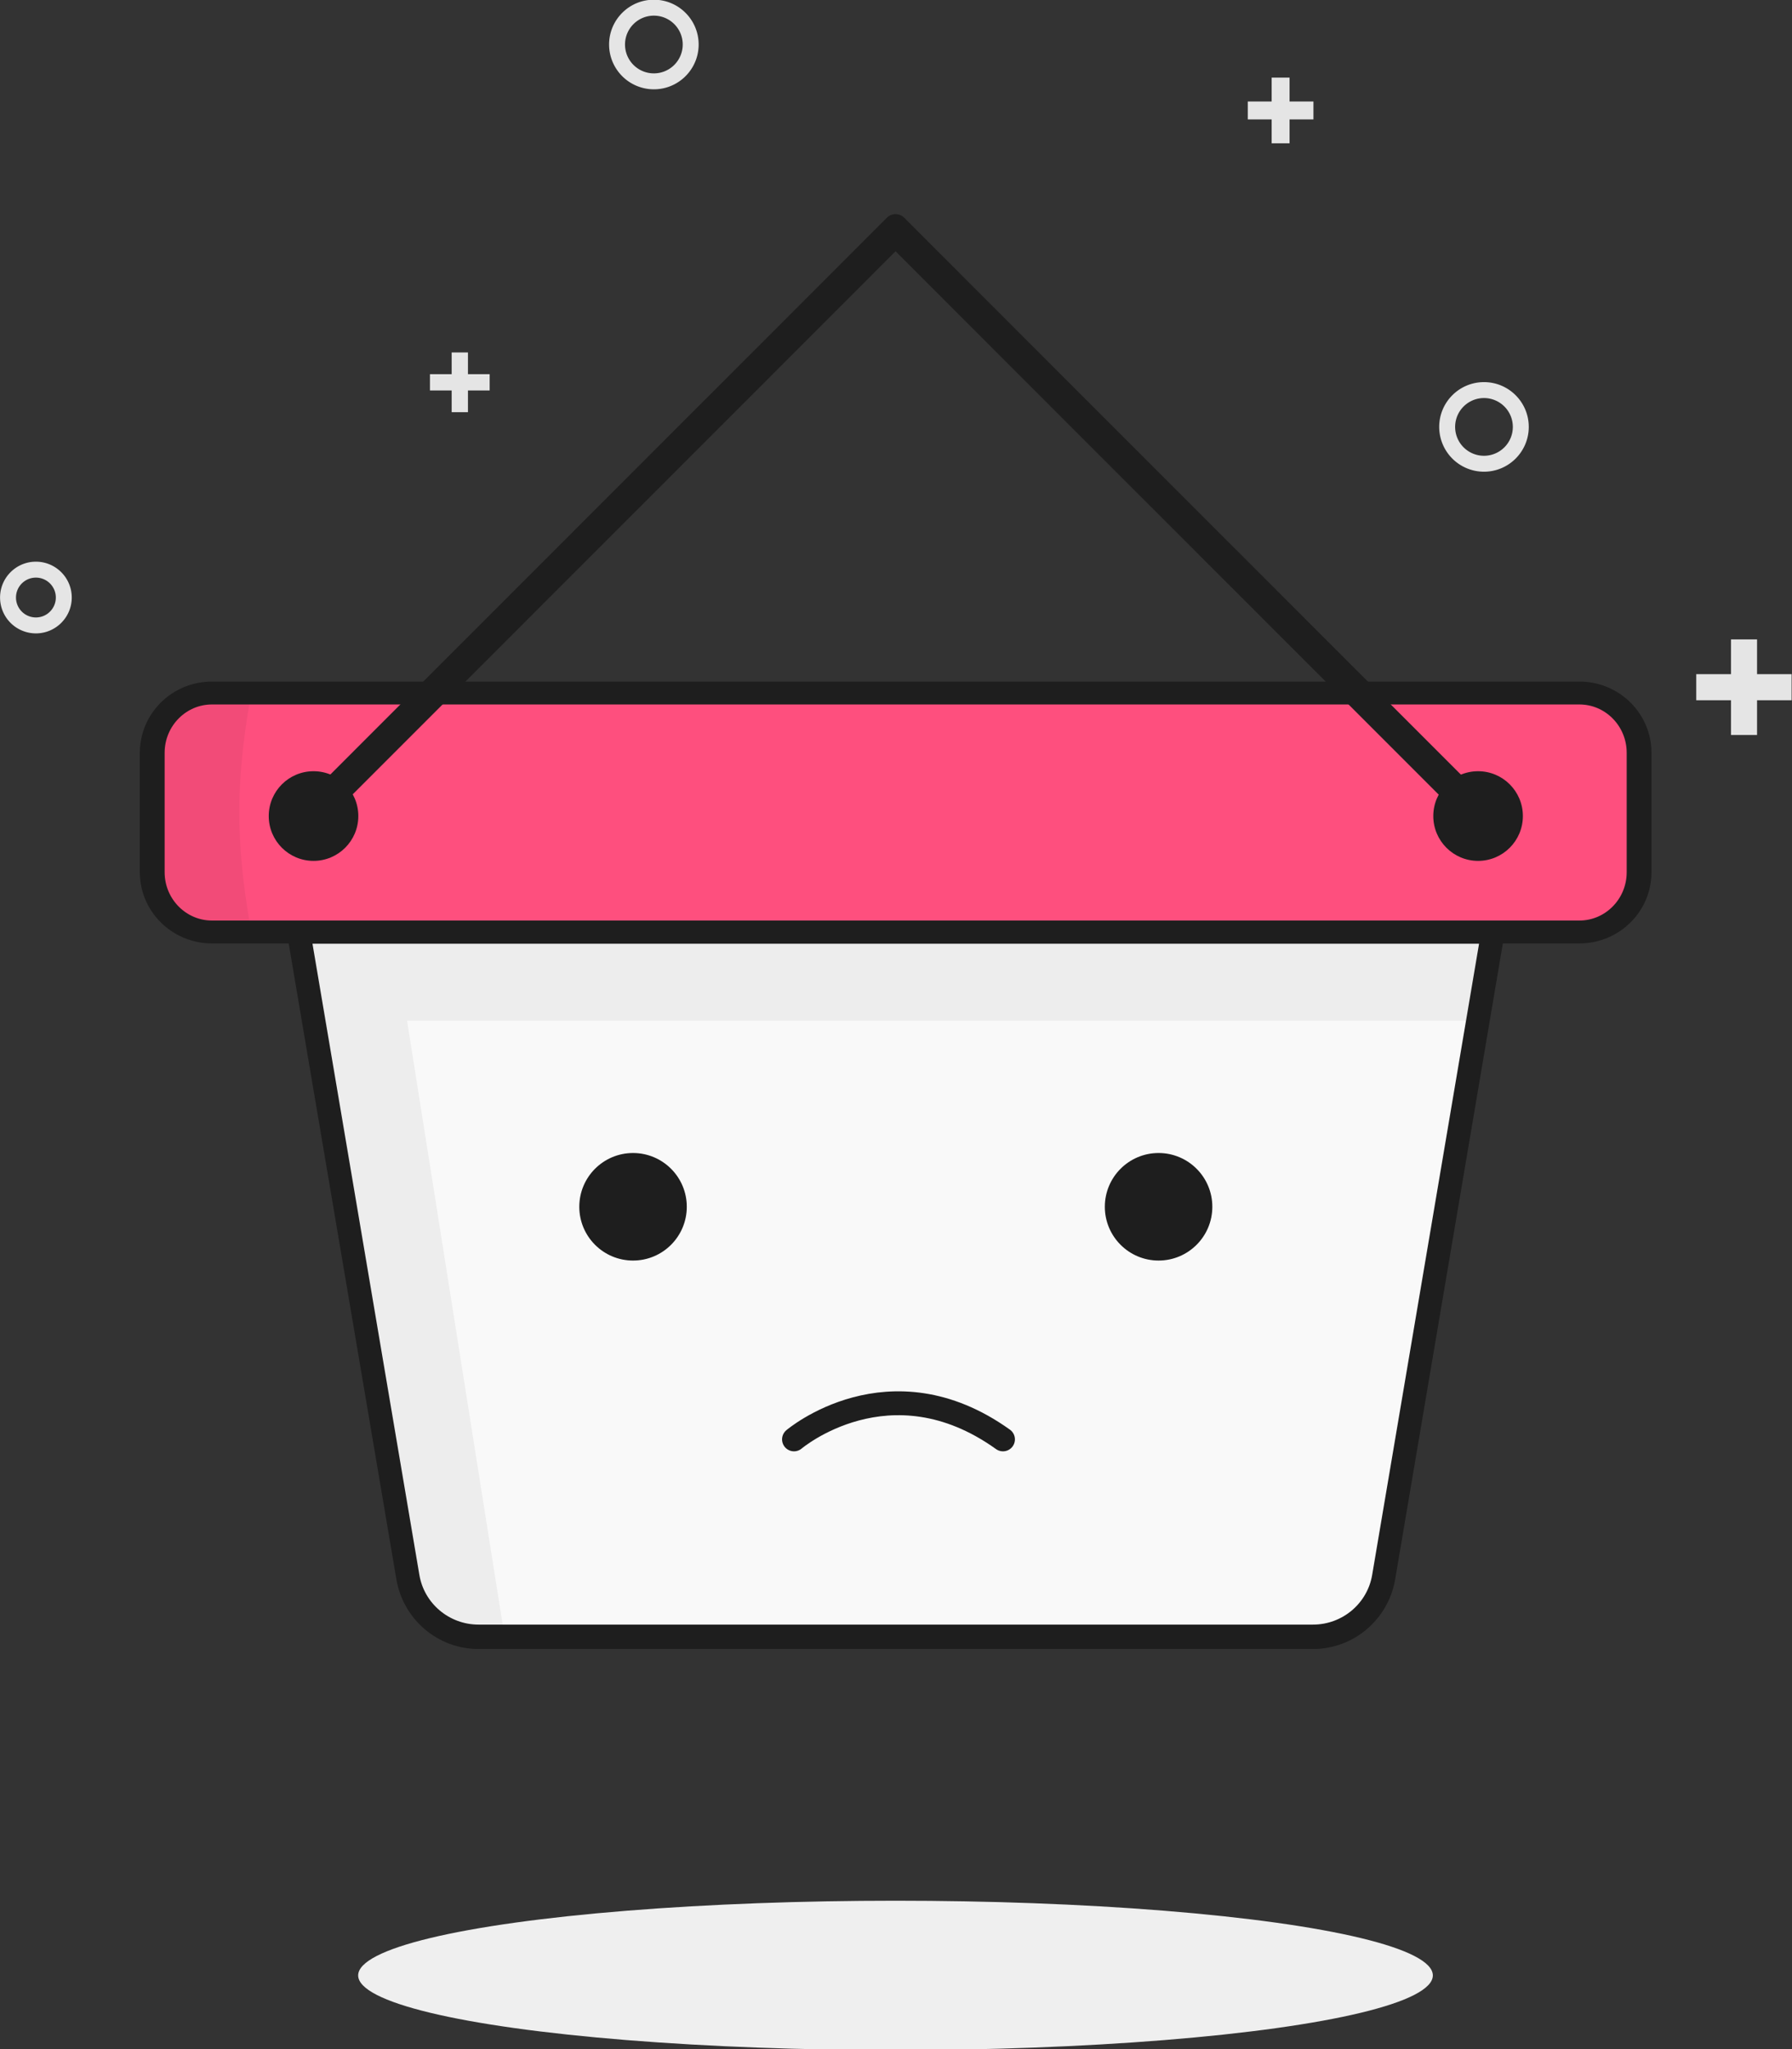
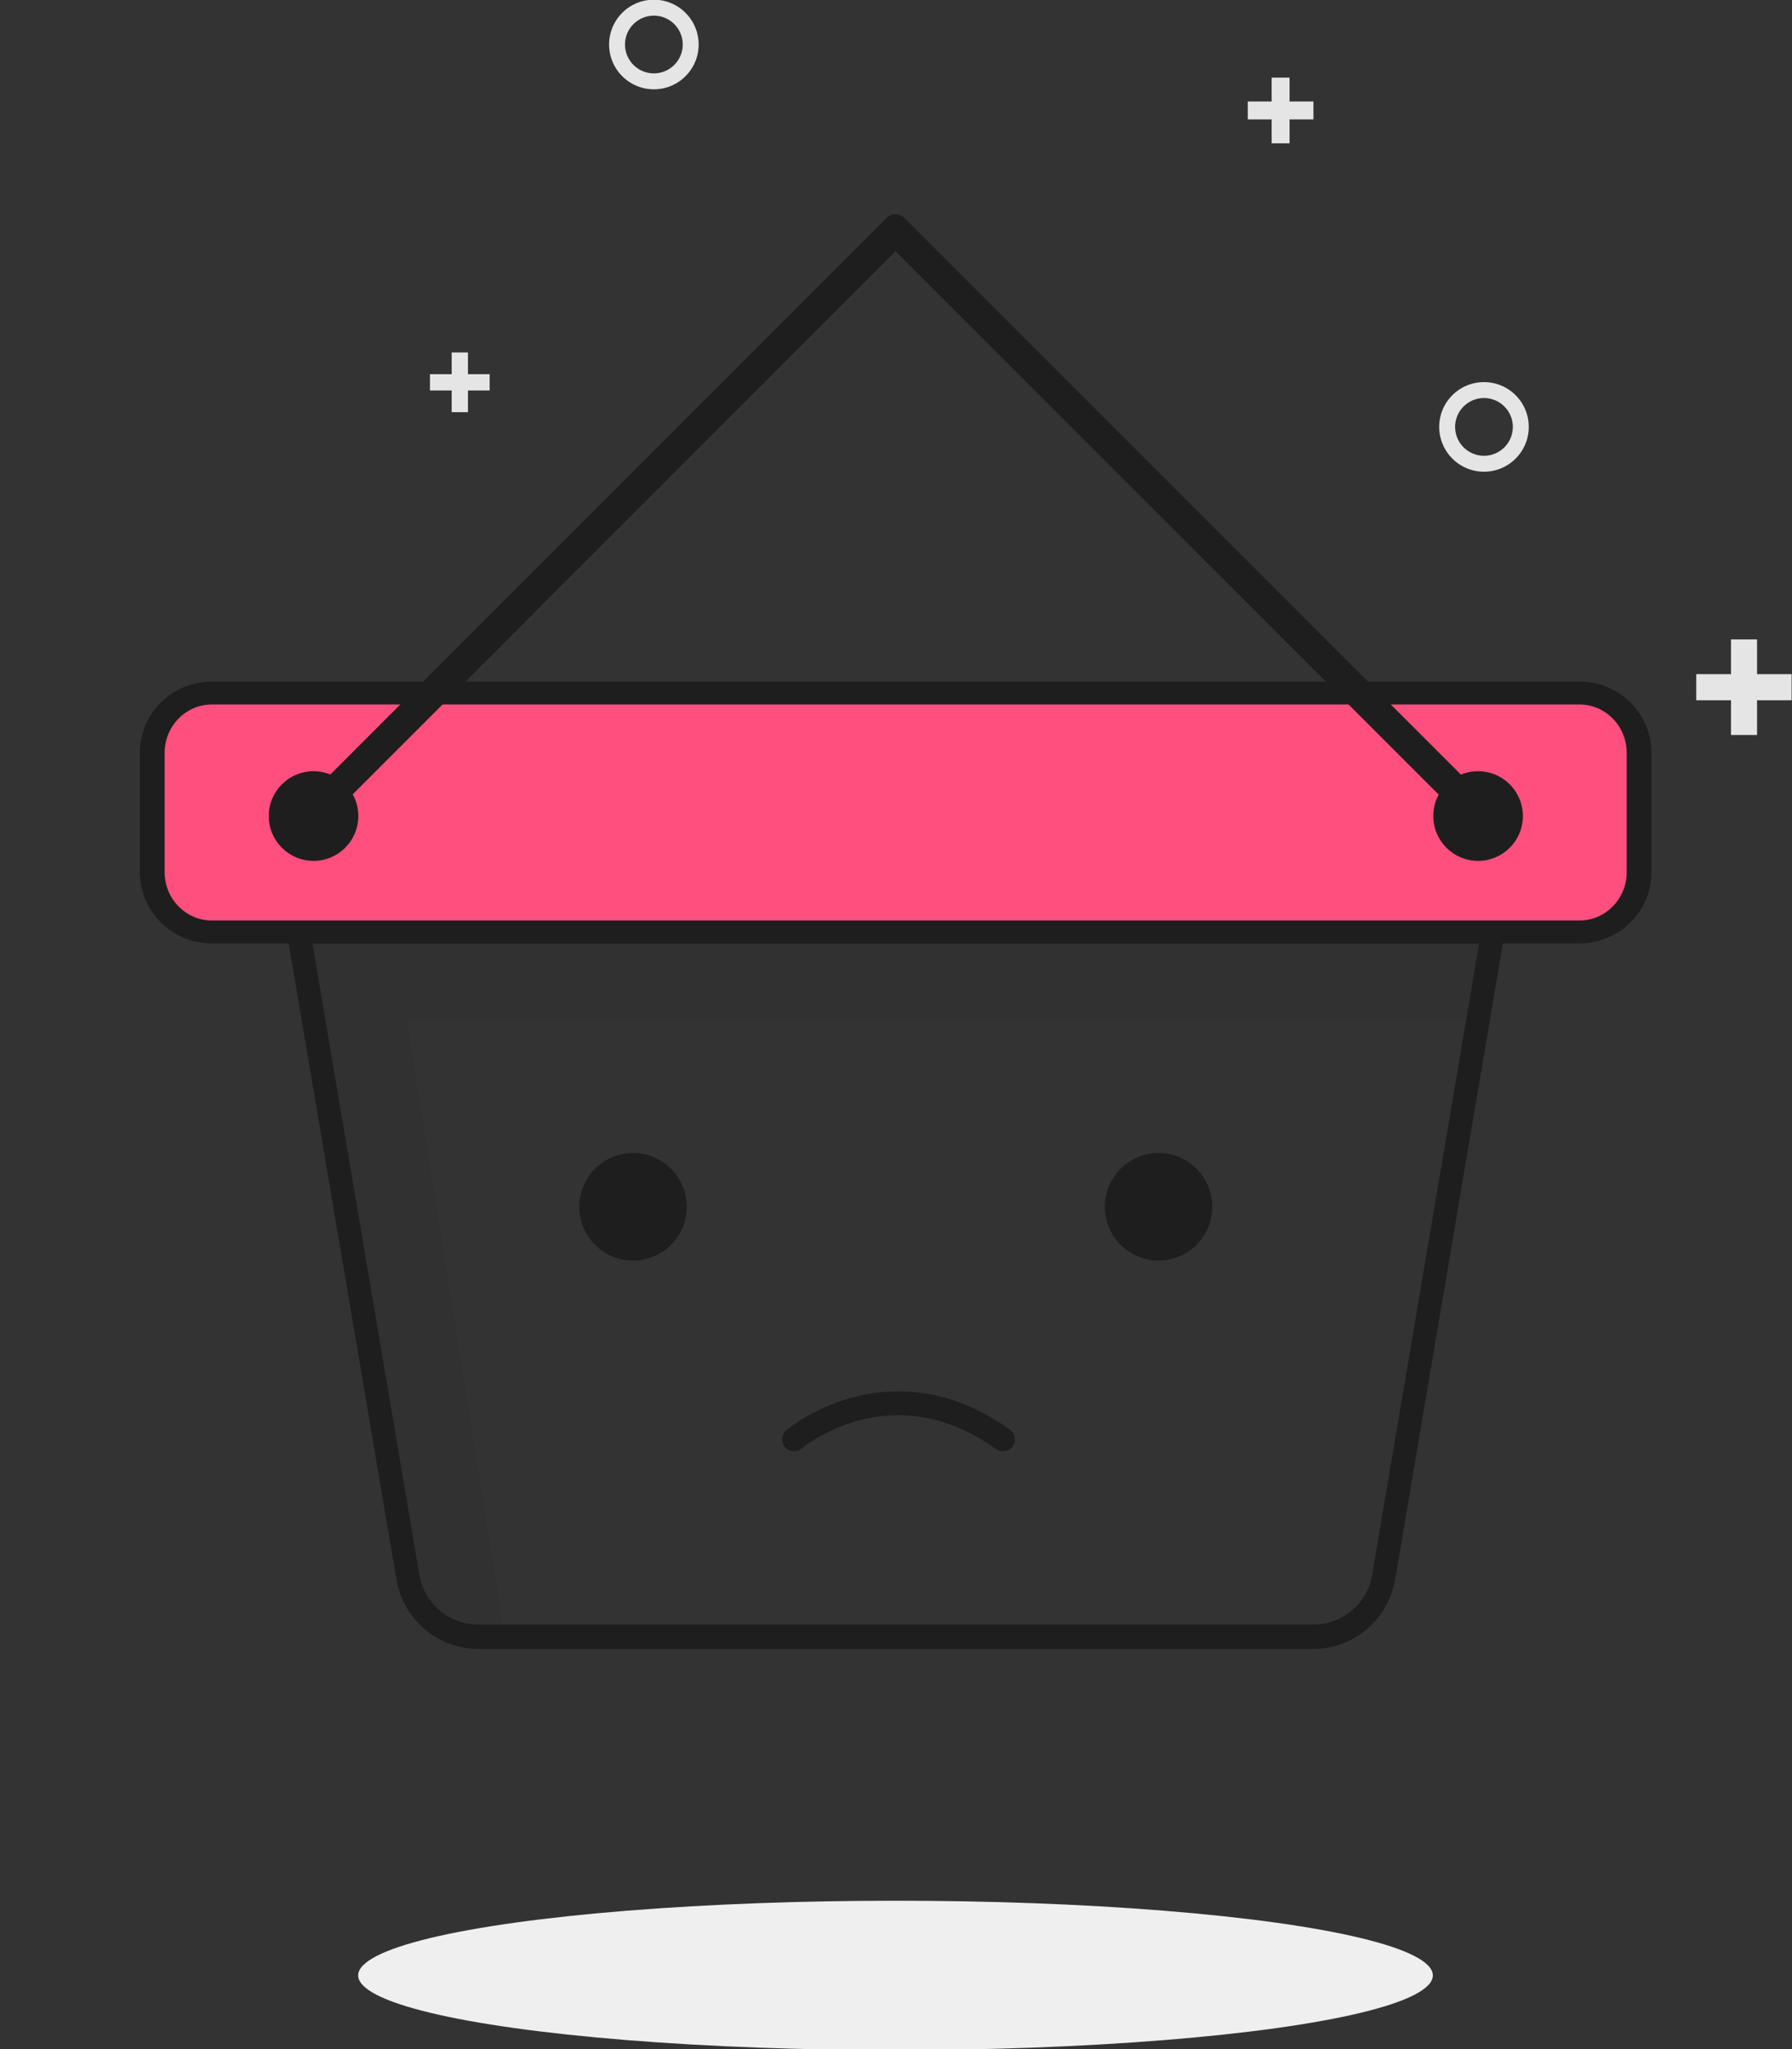
<svg xmlns="http://www.w3.org/2000/svg" viewBox="0 0 300 343" xml:space="preserve" style="fill-rule:evenodd;clip-rule:evenodd;stroke-linecap:round;stroke-linejoin:round;stroke-miterlimit:1.5">
  <rect x="0" y="0" width="300" height="343" fill="#333333" stroke="none" />
  <g transform="scale(.824 .891)">
    <path style="fill:none" d="M0 0h364v385H0z" />
    <clipPath id="a">
      <path d="M0 0h364v385H0z" />
    </clipPath>
    <g clip-path="url(#a)">
      <ellipse cx="186" cy="353" rx="90" ry="4" style="fill:#efefef" transform="matrix(1.213 0 0 3.508 -43.68 -867.232)" />
      <g transform="matrix(-1.134 0 0 -1.095 399.72 499.109)">
-         <path d="M299 296H85l19.587-110.751c1.047-5.918 6.396-10.249 12.66-10.249h149.506c6.264 0 11.613 4.331 12.66 10.249L299 296Z" style="fill:#f9f9f9" />
        <clipPath id="b">
          <path d="M299 296H85l19.587-110.751c1.047-5.918 6.396-10.249 12.66-10.249h149.506c6.264 0 11.613 4.331 12.66 10.249L299 296Z" />
        </clipPath>
        <g clip-path="url(#b)">
          <path d="M87.453 190v-15H284v15H104.169l16.128 101.827-14.815 2.346L88.982 190h-1.529Z" style="fill-opacity:.05" transform="matrix(-1.07 0 0 -1.025 391.02 475.449)" />
        </g>
        <path d="M299 296H85l19.587-110.751c1.047-5.918 6.396-10.249 12.66-10.249h149.506c6.264 0 11.613 4.331 12.66 10.249L299 296Z" style="fill:none;stroke:#1e1e1e;stroke-width:4.19px" />
      </g>
      <circle cx="148" cy="227" r="7" style="fill:#1e1e1e" transform="matrix(1.56 0 0 1.443 -102.266 -100.86)" />
      <circle cx="148" cy="227" r="7" style="fill:#1e1e1e" transform="matrix(1.56 0 0 1.443 4.507 -100.86)" />
      <path d="M169 260s16-13.605 35 0" style="fill:none;stroke:#1e1e1e;stroke-width:4px" transform="matrix(1.213 0 0 1.122 -43.68 -21.326)" />
      <g transform="matrix(1.223 0 0 1.044 -47.342 -7.622)">
        <path d="M311 142.75c0-5.933-4.445-10.75-9.92-10.75H73.92c-5.475 0-9.92 4.817-9.92 10.75v21.5c0 5.933 4.445 10.75 9.92 10.75h227.16c5.475 0 9.92-4.817 9.92-10.75v-21.5Z" style="fill:#fe4f7e" />
        <clipPath id="c">
          <path d="M311 142.75c0-5.933-4.445-10.75-9.92-10.75H73.92c-5.475 0-9.92 4.817-9.92 10.75v21.5c0 5.933 4.445 10.75 9.92 10.75h227.16c5.475 0 9.92-4.817 9.92-10.75v-21.5Z" />
        </clipPath>
        <g clip-path="url(#c)">
-           <path d="M118.5 133c-12.418 0-22.5 10.082-22.5 22.5s10.082 22.5 22.5 22.5c-1.242-6.75-2.25-14.508-2.25-22.5 0-7.992 1.008-15.75 2.25-22.5Z" style="fill-opacity:.05" transform="matrix(1.058 0 0 1.051 -44.521 -9.948)" />
-         </g>
+           </g>
        <path d="M311 142.75c0-5.933-4.445-10.75-9.92-10.75H73.92c-5.475 0-9.92 4.817-9.92 10.75v21.5c0 5.933 4.445 10.75 9.92 10.75h227.16c5.475 0 9.92-4.817 9.92-10.75v-21.5Z" style="fill:none;stroke:#1e1e1e;stroke-width:4.12px" />
      </g>
      <g>
        <path d="M148.553 36.45a2.042 2.042 0 0 1 2.889 0L248.997 134l-3.535 3.536L150 42.074l-95.462 95.462L51.003 134l97.55-97.55Z" style="fill:#1e1e1e" transform="matrix(1.213 0 0 1.122 0 0)" />
        <circle cx="148" cy="227" r="7" style="fill:#1e1e1e" transform="matrix(1.3 0 0 1.203 -128.7 -119.781)" />
        <circle cx="148" cy="227" r="7" style="fill:#1e1e1e" transform="matrix(1.3 0 0 1.203 107.9 -119.781)" />
      </g>
      <g>
        <path d="M247 36h4v3h-4v4h-3v-4h-4v-3h4v-4h3v4Z" style="fill:#e5e5e5" transform="matrix(1.213 0 0 1.122 -37.613 -21.326)" />
        <path d="M247 36h4v3h-4v4h-3v-4h-4v-3h4v-4h3v4Z" style="fill:#e5e5e5" transform="matrix(1.765 0 0 1.633 -78.977 67.857)" />
        <path d="M247 36h4v3h-4v4h-3v-4h-4v-3h4v-4h3v4Z" style="fill:#e5e5e5" transform="matrix(1.103 0 0 1.02 -177.367 33.572)" />
-         <path d="M43.5 119c4.139 0 7.5 3.361 7.5 7.5 0 4.139-3.361 7.5-7.5 7.5a7.504 7.504 0 0 1-7.5-7.5c0-4.139 3.361-7.5 7.5-7.5Zm0 3.333c2.3 0 4.167 1.867 4.167 4.167s-1.867 4.167-4.167 4.167a4.169 4.169 0 0 1-4.167-4.167c0-2.3 1.867-4.167 4.167-4.167Z" style="fill:#e5e5e5" transform="matrix(.971 0 0 .898 -34.944 -1.347)" />
        <path d="M43.5 119c4.139 0 7.5 3.361 7.5 7.5 0 4.139-3.361 7.5-7.5 7.5a7.504 7.504 0 0 1-7.5-7.5c0-4.139 3.361-7.5 7.5-7.5Zm0 2.667a4.835 4.835 0 0 1 4.833 4.833 4.835 4.835 0 0 1-4.833 4.833 4.835 4.835 0 0 1-4.833-4.833 4.835 4.835 0 0 1 4.833-4.833Z" style="fill:#e5e5e5" transform="matrix(1.213 0 0 1.122 248.733 -61.735)" />
        <path d="M43.5 119c4.139 0 7.5 3.361 7.5 7.5 0 4.139-3.361 7.5-7.5 7.5a7.504 7.504 0 0 1-7.5-7.5c0-4.139 3.361-7.5 7.5-7.5Zm0 2.667a4.835 4.835 0 0 1 4.833 4.833 4.835 4.835 0 0 1-4.833 4.833 4.835 4.835 0 0 1-4.833-4.833 4.835 4.835 0 0 1 4.833-4.833Z" style="fill:#e5e5e5" transform="matrix(1.213 0 0 1.122 80.08 -133.571)" />
      </g>
    </g>
  </g>
</svg>